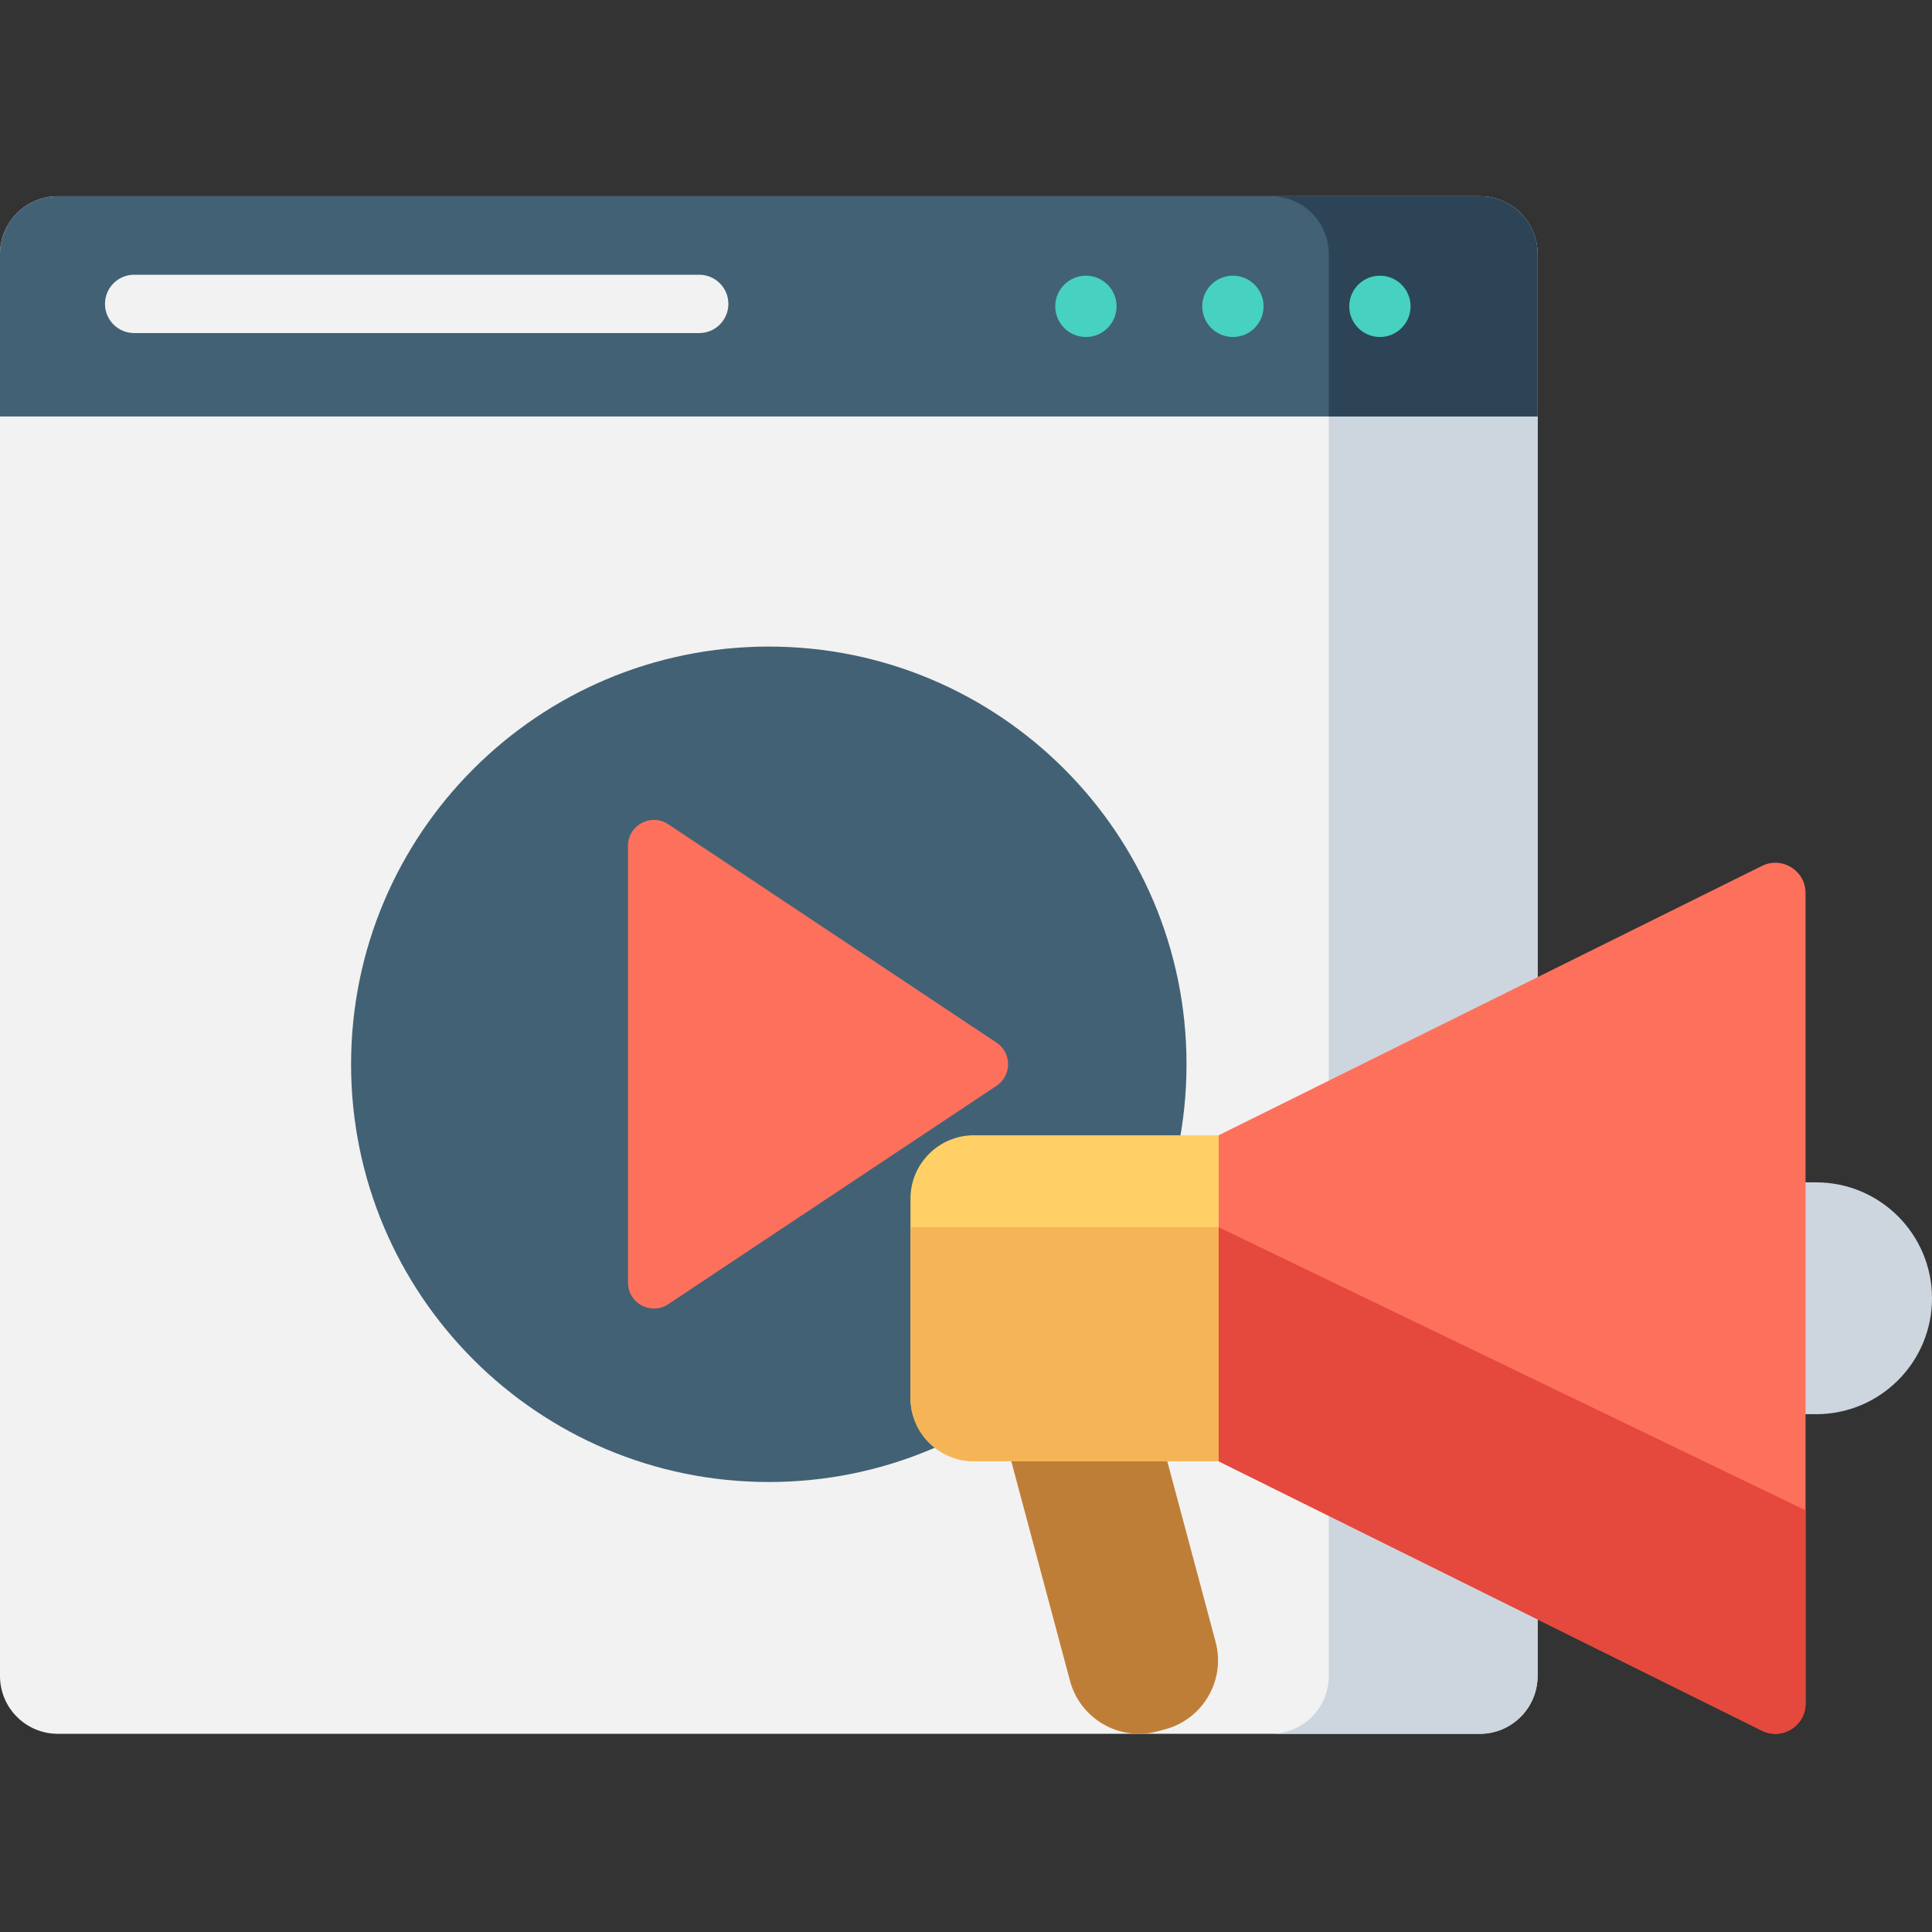
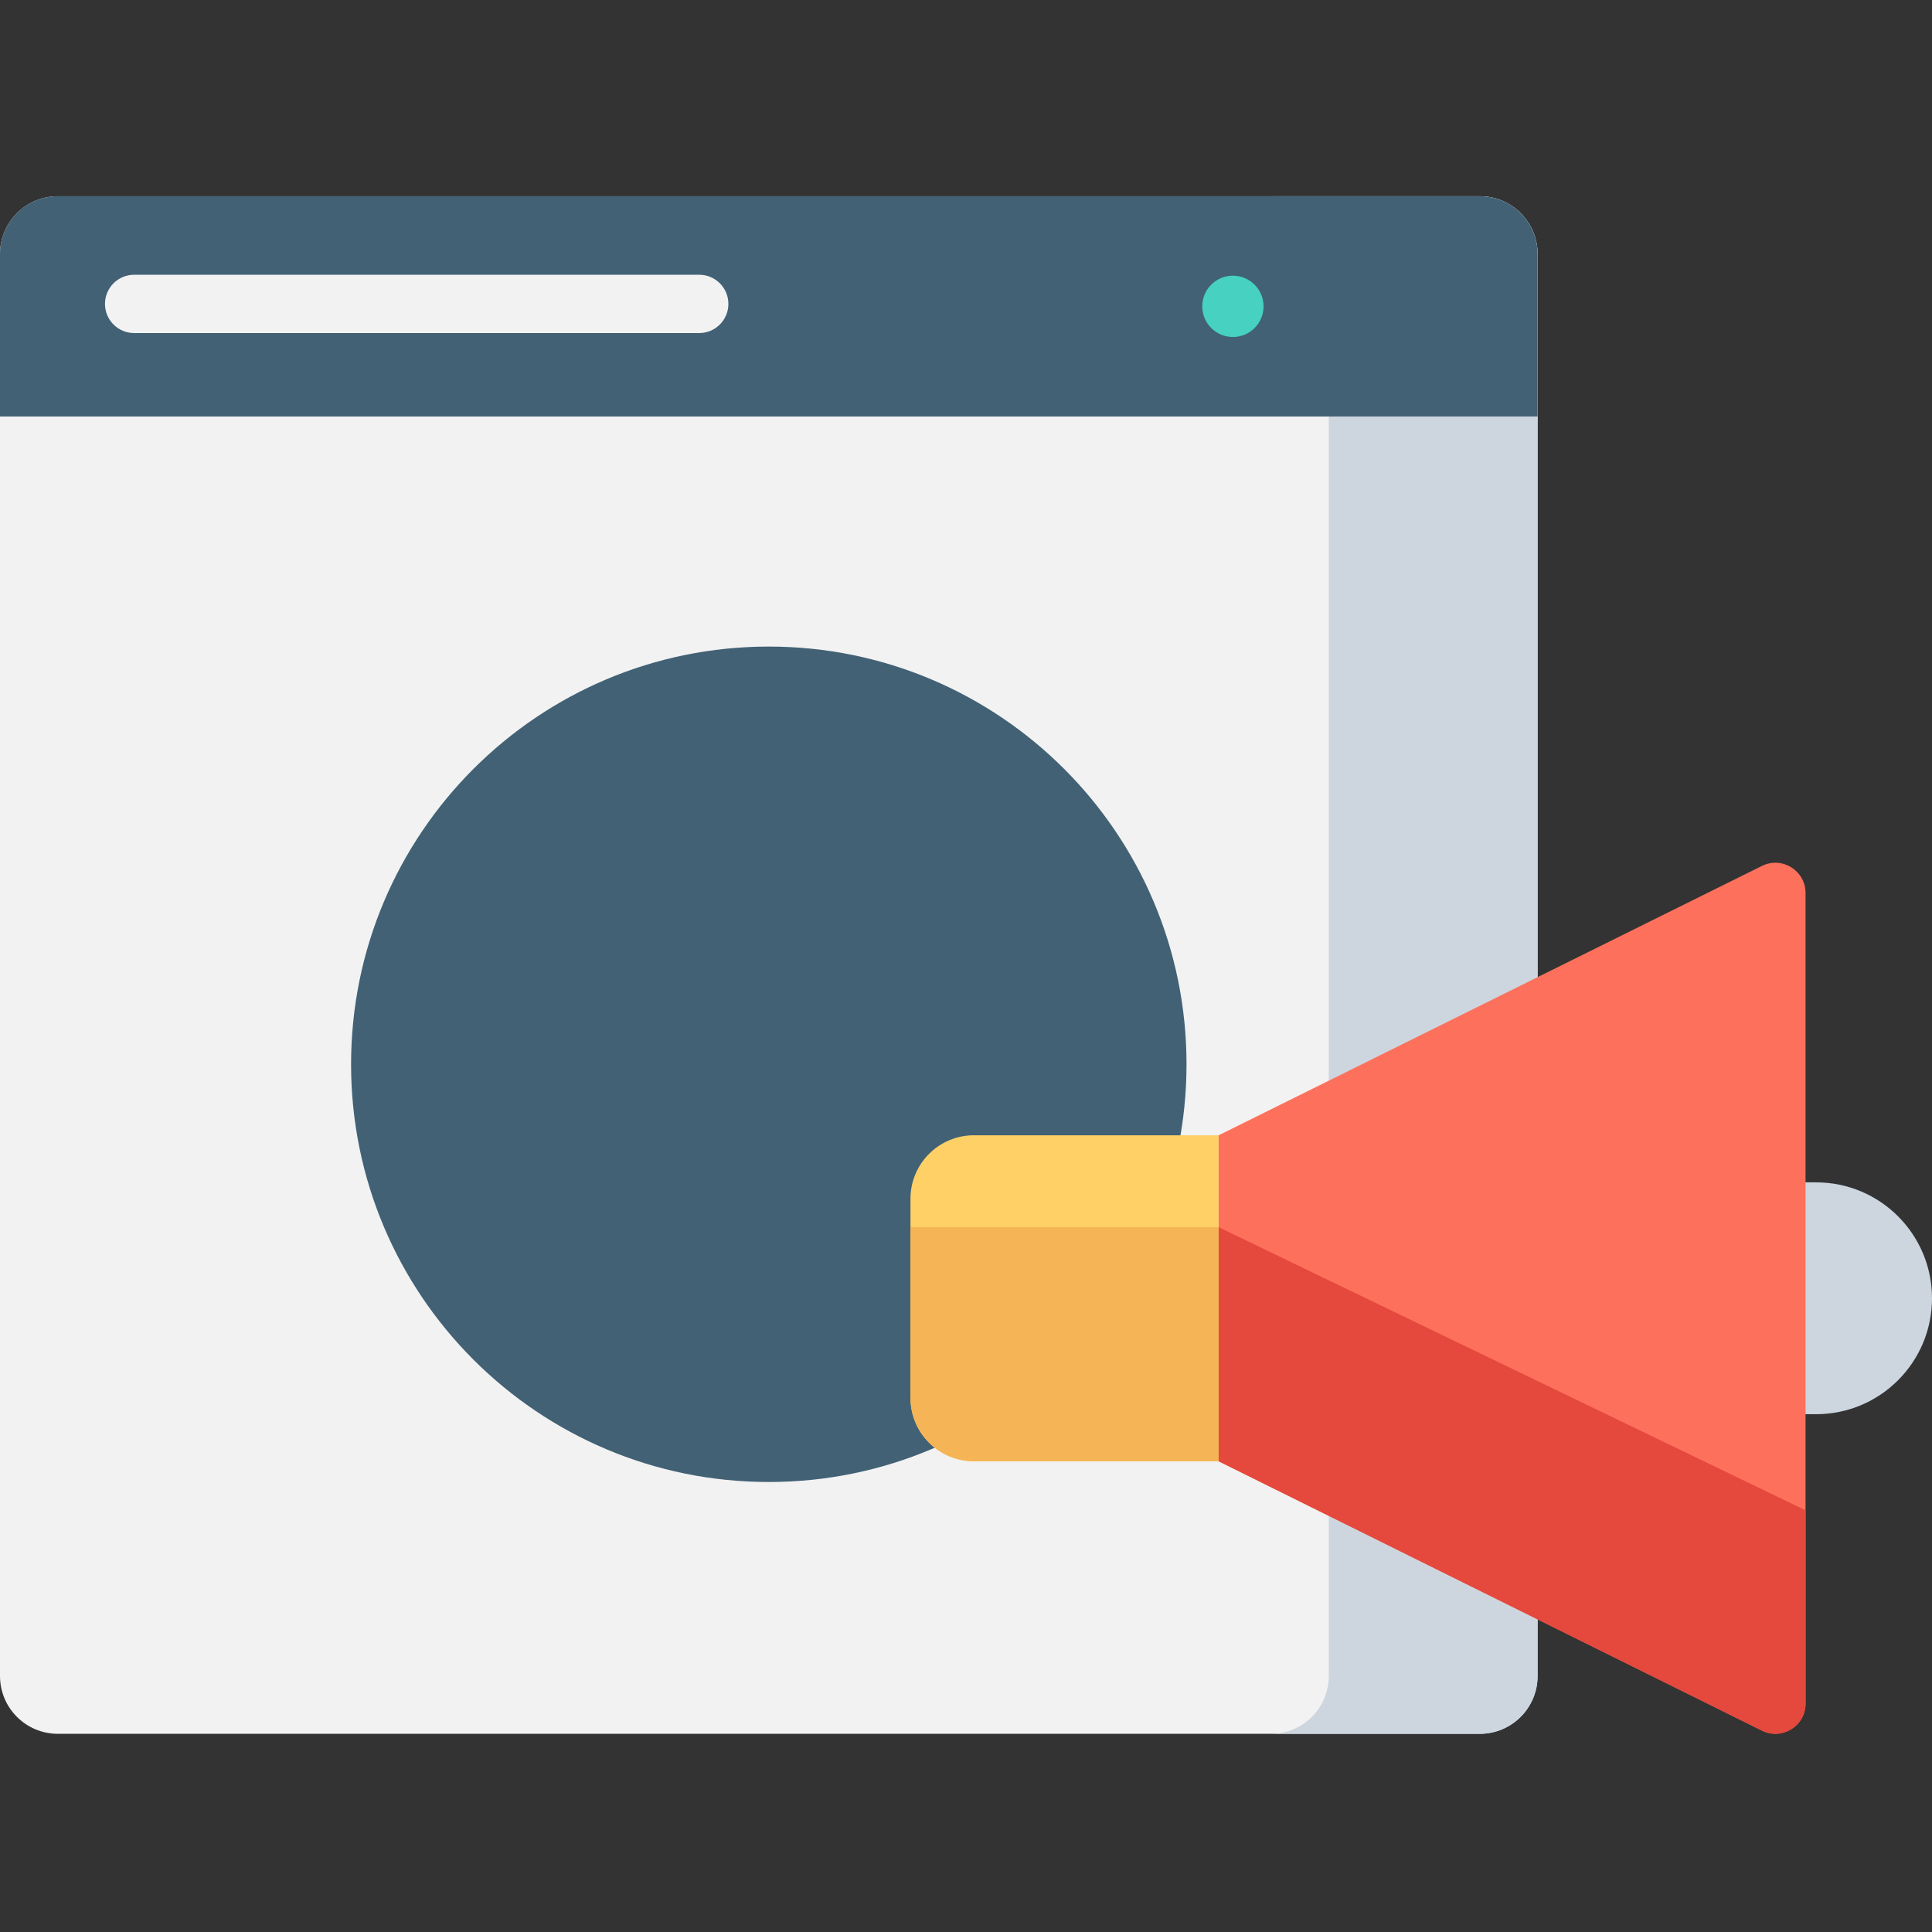
<svg xmlns="http://www.w3.org/2000/svg" height="512pt" viewBox="0 -52 512 512" width="512pt">
  <rect x="0" y="-52" width="512" height="512" fill="#333333" stroke="none" />
  <path d="m392.152 407.477h-376.828c-8.465 0-15.324-6.863-15.324-15.324v-376.828c0-8.465 6.859-15.324 15.324-15.324h376.828c8.461 0 15.324 6.859 15.324 15.324v376.828c0 8.461-6.859 15.324-15.324 15.324zm0 0" fill="#f2f2f2" />
  <path d="m392.152 0h-55.336c8.461 0 15.324 6.859 15.324 15.324v376.828c0 8.461-6.863 15.324-15.324 15.324h55.336c8.461 0 15.324-6.863 15.324-15.324v-376.828c0-8.465-6.859-15.324-15.324-15.324zm0 0" fill="#cdd6df" />
  <path d="m392.152 0h-376.828c-8.465 0-15.324 6.859-15.324 15.324v43.043h407.477v-43.043c0-8.465-6.859-15.324-15.324-15.324zm0 0" fill="#426175" />
-   <path d="m392.152 0h-55.336c8.461 0 15.324 6.859 15.324 15.324v43.043h55.336v-43.043c0-8.465-6.859-15.324-15.324-15.324zm0 0" fill="#2c4456" />
  <path d="m185.301 36.266h-149.75c-4.27 0-7.727-3.461-7.727-7.727 0-4.27 3.457-7.727 7.727-7.727h149.75c4.266 0 7.727 3.457 7.727 7.727 0 4.266-3.461 7.727-7.727 7.727zm0 0" fill="#f2f2f2" />
  <g fill="#46d1c0">
-     <path d="m295.902 29.184c0 4.488-3.637 8.125-8.125 8.125-4.488 0-8.129-3.637-8.129-8.125 0-4.488 3.641-8.125 8.129-8.125 4.488 0 8.125 3.637 8.125 8.125zm0 0" />
    <path d="m334.859 29.184c0 4.488-3.637 8.125-8.125 8.125s-8.129-3.637-8.129-8.125c0-4.488 3.641-8.125 8.129-8.125s8.125 3.637 8.125 8.125zm0 0" />
-     <path d="m373.816 29.184c0 4.488-3.637 8.125-8.125 8.125-4.488 0-8.125-3.637-8.125-8.125 0-4.488 3.637-8.125 8.125-8.125 4.488 0 8.125 3.637 8.125 8.125zm0 0" />
  </g>
  <path d="m314.438 230.047c0 61.137-49.562 110.699-110.699 110.699s-110.699-49.562-110.699-110.699 49.562-110.699 110.699-110.699 110.699 49.562 110.699 110.699zm0 0" fill="#426175" />
-   <path d="m166.422 172.16v115.734c0 5.484 6.109 8.758 10.68 5.723l86.984-57.867c4.09-2.719 4.09-8.727 0-11.445l-86.984-57.867c-4.57-3.039-10.68.238-10.68 5.723zm0 0" fill="#fd715c" />
-   <path d="m308.742 406.297-1.996.531c-10.102 2.703-20.484-3.301-23.188-13.402l-21.656-80.988 38.582-10.32 21.66 80.992c2.699 10.105-3.301 20.484-13.402 23.188zm0 0" fill="#bf7e37" />
  <path d="m322.957 335.254h-64.863c-9.281 0-16.809-7.523-16.809-16.809v-52.781c0-9.281 7.527-16.805 16.809-16.805h64.863zm0 0" fill="#fed066" />
  <path d="m481.281 322.777h-36.305v-61.441h36.305c16.965 0 30.719 13.754 30.719 30.719 0 16.969-13.754 30.723-30.719 30.723zm0 0" fill="#cdd6df" />
  <path d="m466.883 406.609-143.926-71.355v-86.395l143.926-71.355c5.324-2.684 11.605 1.188 11.605 7.148v214.809c0 5.961-6.281 9.828-11.605 7.148zm0 0" fill="#fd715c" />
  <path d="m241.289 318.445c0 9.285 7.523 16.809 16.805 16.809h64.863v-62.031h-81.668zm0 0" fill="#f5b556" />
  <path d="m322.957 273.223v62.031l143.926 71.355c5.324 2.68 11.605-1.188 11.605-7.148v-51.215zm0 0" fill="#e5483c" />
</svg>